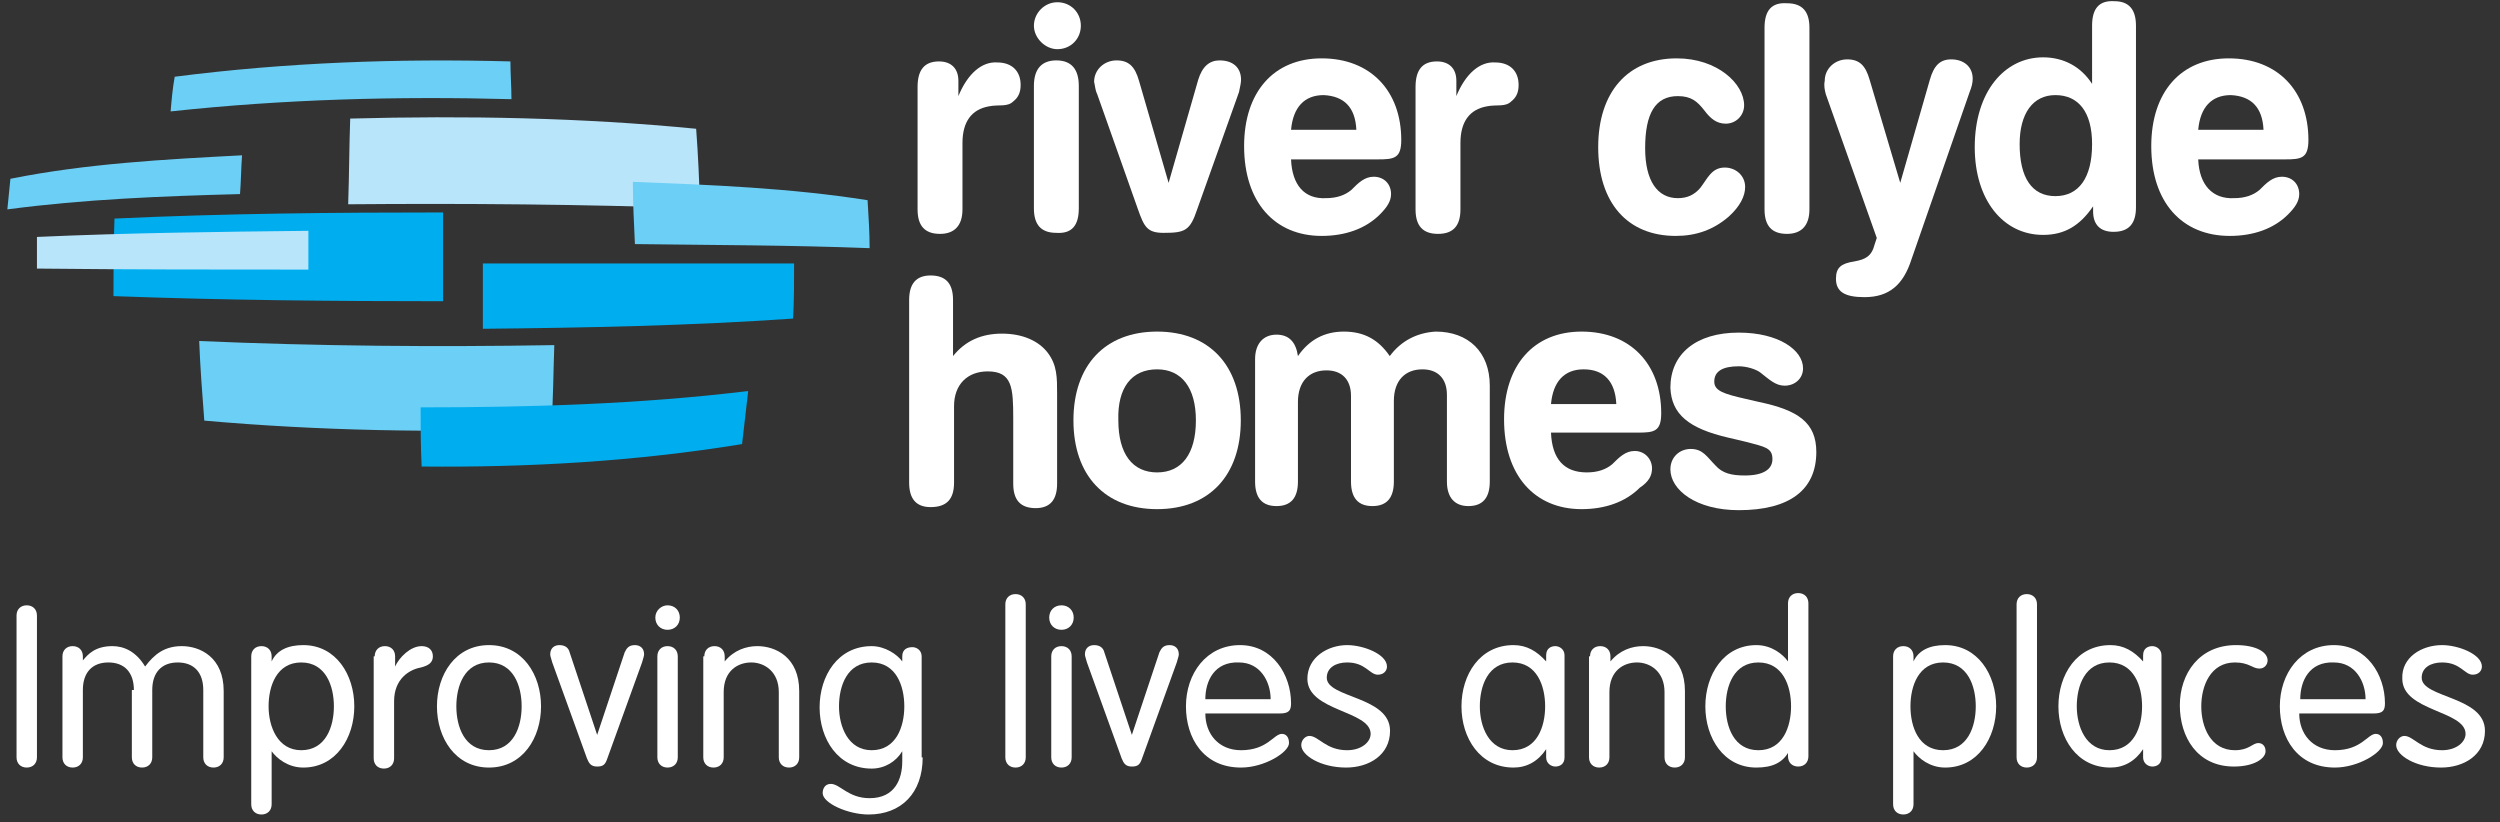
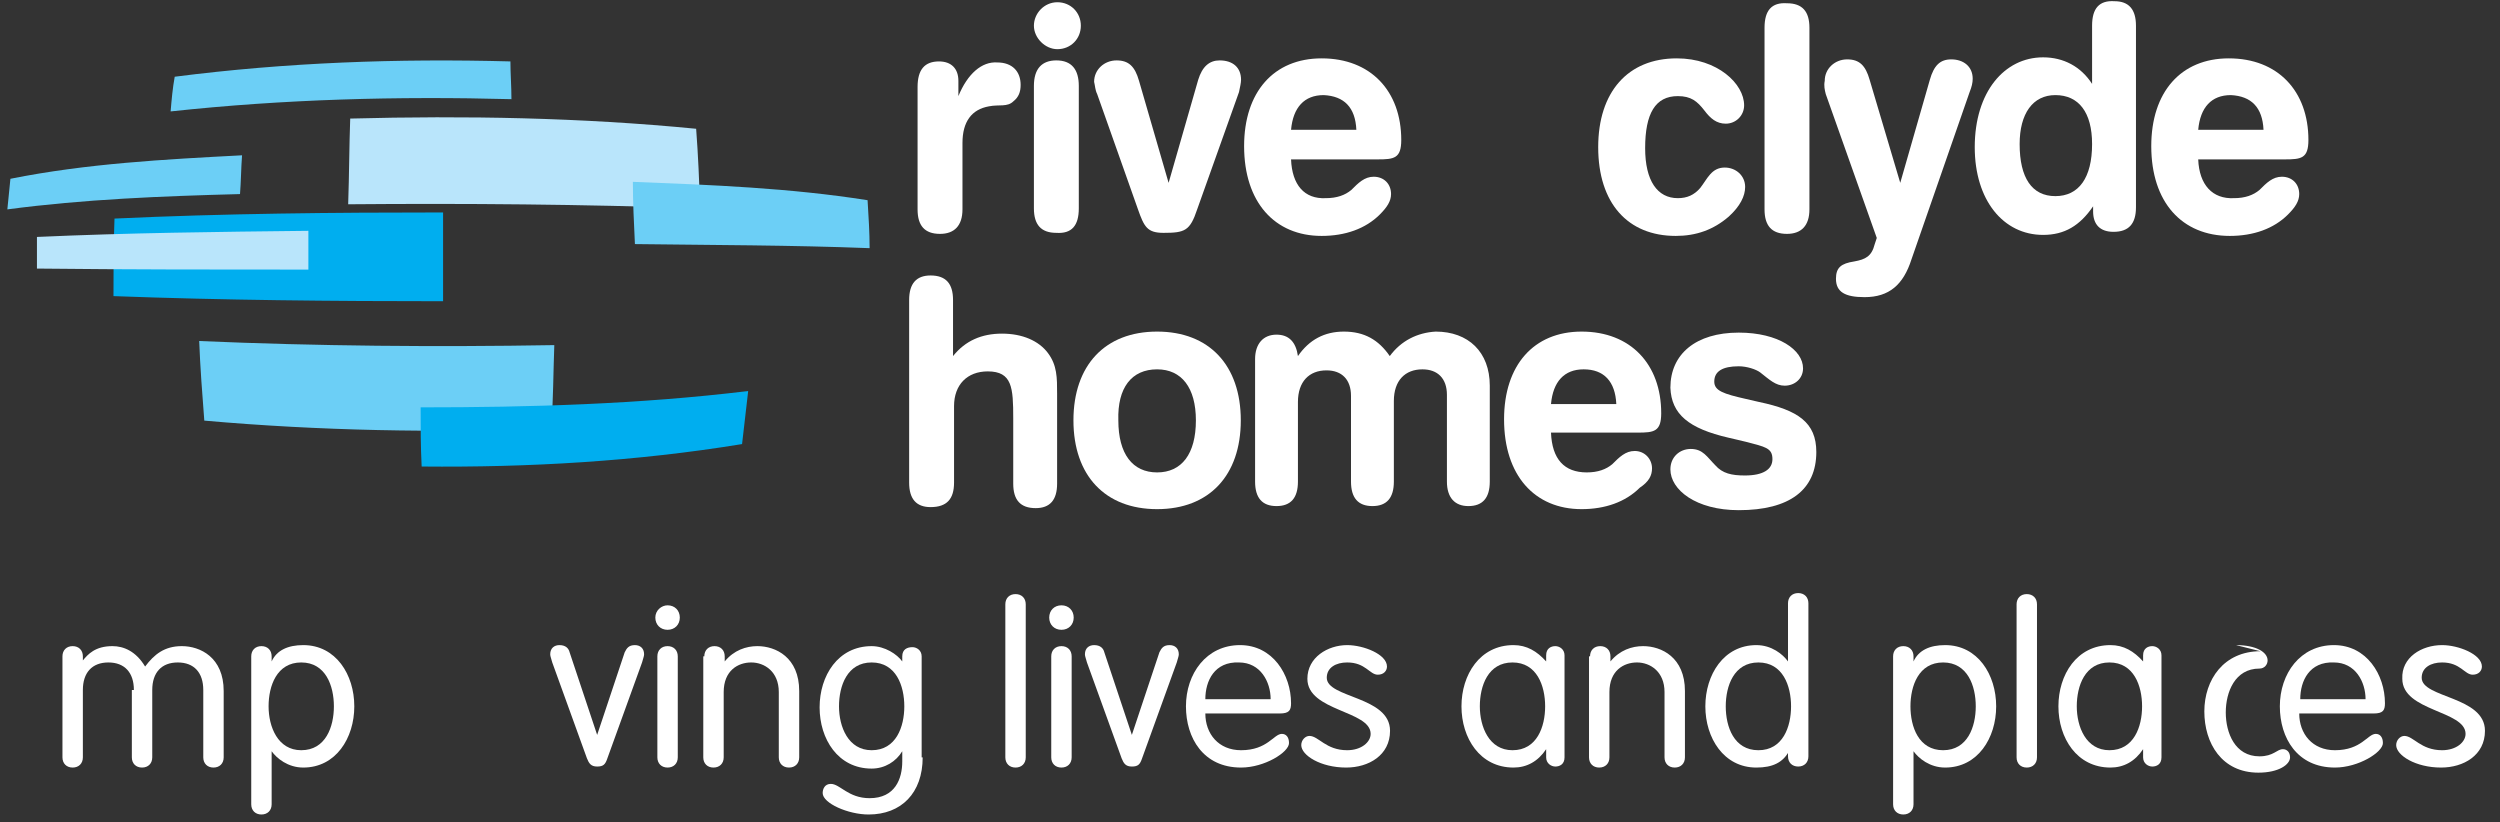
<svg xmlns="http://www.w3.org/2000/svg" width="374px" height="123px" viewBox="0 0 374 123" version="1.1" xml:space="preserve" style="fill-rule:evenodd;clip-rule:evenodd;stroke-linejoin:round;stroke-miterlimit:1.414;">
  <rect x="0" y="0" width="374" height="123" fill="#333333" stroke="none" />
  <g id="RCH_master-logo_2_">
    <path id="Fill-1_2_" d="M143.375,14.379l0,-2.289c0,-1.832 -1.068,-2.901 -2.9,-2.901c-2.137,0 -3.206,1.221 -3.206,3.817l0,18.318c0,2.443 1.069,3.664 3.359,3.664c2.137,0 3.358,-1.221 3.358,-3.664l0,-9.922c0,-3.206 1.374,-5.038 3.969,-5.496c1.527,-0.305 2.748,0.153 3.664,-0.763c0.763,-0.611 1.068,-1.374 1.068,-2.443c0,-1.984 -1.221,-3.358 -3.511,-3.358c-2.289,-0.153 -4.427,1.679 -5.801,5.037" style="fill:#fff;fill-rule:nonzero;" />
    <path id="Fill-2_2_" d="M161.389,31.172l0,-18.319c0,-2.443 -1.069,-3.817 -3.359,-3.817c-2.137,0 -3.358,1.222 -3.358,3.817l0,18.319c0,2.442 1.069,3.663 3.358,3.663c2.29,0.153 3.359,-1.068 3.359,-3.663m-6.717,-27.326c0,1.832 1.679,3.511 3.511,3.511c1.985,0 3.511,-1.526 3.511,-3.511c0,-1.984 -1.526,-3.511 -3.511,-3.511c-1.984,0 -3.511,1.679 -3.511,3.511" style="fill:#fff;fill-rule:nonzero;" />
    <path id="Fill-3_2_" d="M164.137,14.074l6.106,17.25c0.916,2.595 1.374,3.511 3.816,3.511c3.206,0 3.969,-0.305 5.038,-3.511l6.259,-17.555c0.153,-0.763 0.305,-1.374 0.305,-1.832c0,-1.832 -1.221,-2.901 -3.206,-2.901c-1.526,0 -2.595,0.916 -3.205,2.901l-4.427,15.418l-4.427,-15.265c-0.611,-2.138 -1.527,-3.054 -3.359,-3.054c-1.832,0 -3.358,1.374 -3.358,3.206c0.152,0.611 0.152,1.221 0.458,1.832" style="fill:#fff;fill-rule:nonzero;" />
    <path id="Fill-4_2_" d="M193.141,23.844l12.976,0c2.443,0 3.511,-0.153 3.511,-2.9c0,-7.328 -4.58,-12.213 -11.907,-12.213c-7.175,0 -11.602,5.038 -11.602,13.129c0,8.396 4.58,13.433 11.602,13.433c3.511,0 6.564,-1.068 8.701,-3.205c1.069,-1.069 1.68,-1.985 1.68,-3.054c0,-1.526 -1.069,-2.595 -2.596,-2.595c-1.373,0 -2.289,0.916 -3.358,1.985c-0.916,0.763 -2.137,1.221 -3.816,1.221c-3.206,0.153 -5.038,-1.984 -5.191,-5.801m9.77,-4.427l-9.77,0c0.306,-3.358 1.985,-5.19 4.885,-5.19c3.053,0.152 4.733,1.832 4.885,5.19" style="fill:#fff;fill-rule:nonzero;" />
-     <path id="Fill-5_2_" d="M217.872,14.379l0,-2.289c0,-1.832 -1.069,-2.901 -2.901,-2.901c-2.137,0 -3.206,1.221 -3.206,3.817l0,18.318c0,2.443 1.069,3.664 3.359,3.664c2.29,0 3.358,-1.221 3.358,-3.664l0,-9.922c0,-3.206 1.374,-5.038 3.969,-5.496c1.527,-0.305 2.748,0.153 3.664,-0.763c0.763,-0.611 1.069,-1.374 1.069,-2.443c0,-1.984 -1.222,-3.358 -3.511,-3.358c-2.29,-0.153 -4.428,1.679 -5.801,5.037" style="fill:#fff;fill-rule:nonzero;" />
    <path id="Fill-6_2_" d="M260.921,15.753c0,-3.205 -3.969,-7.022 -10.076,-7.022c-7.327,0 -11.754,5.038 -11.754,13.281c0,8.396 4.427,13.281 11.602,13.281c3.053,0 5.648,-0.916 7.938,-2.9c1.679,-1.527 2.442,-3.053 2.442,-4.427c0,-1.679 -1.374,-2.901 -3.053,-2.901c-1.984,0 -2.595,1.68 -3.664,3.053c-0.916,1.069 -1.984,1.527 -3.358,1.527c-3.053,0 -4.885,-2.595 -4.885,-7.48c0,-5.19 1.527,-7.786 4.885,-7.786c1.984,0 2.9,0.764 3.969,2.138c0.916,1.221 1.832,1.984 3.206,1.984c1.526,0 2.748,-1.221 2.748,-2.748" style="fill:#fff;fill-rule:nonzero;" />
    <path id="Fill-7_2_" d="M263.974,4.151l0,27.173c0,2.443 1.068,3.664 3.358,3.664c2.137,0 3.359,-1.221 3.359,-3.664l0,-27.173c0,-2.442 -1.069,-3.663 -3.359,-3.663c-2.29,-0.153 -3.358,1.068 -3.358,3.663" style="fill:#fff;fill-rule:nonzero;" />
    <path id="Fill-8_2_" d="M273.133,14.074l7.633,21.525l-0.305,0.916c-0.458,1.831 -1.374,2.289 -3.054,2.595c-1.984,0.305 -2.747,0.916 -2.747,2.595c0,1.984 1.374,2.748 4.274,2.748c3.664,0 5.801,-1.832 7.022,-5.649l8.702,-25.035c0.305,-0.763 0.458,-1.374 0.458,-1.985c0,-1.832 -1.374,-2.9 -3.206,-2.9c-1.679,0 -2.595,0.916 -3.206,3.053l-4.427,15.418l-4.58,-15.418c-0.61,-2.137 -1.526,-3.053 -3.358,-3.053c-1.832,0 -3.359,1.374 -3.359,3.206c-0.152,0.763 0,1.373 0.153,1.984" style="fill:#fff;fill-rule:nonzero;" />
    <path id="Fill-9_2_" d="M307.481,14.227c3.511,0 5.495,2.595 5.495,7.327c0,5.038 -1.984,7.786 -5.495,7.786c-3.511,0 -5.343,-2.748 -5.343,-7.786c0,-4.579 1.984,-7.327 5.343,-7.327m5.495,-10.381l0,8.702c-1.679,-2.596 -4.274,-3.97 -7.327,-3.97c-5.801,0 -10.228,5.191 -10.228,13.434c0,7.938 4.274,13.129 10.228,13.129c3.206,0 5.495,-1.374 7.48,-4.275l0,0.764c0,1.984 1.069,3.053 3.053,3.053c2.29,0 3.359,-1.222 3.359,-3.664l0,-27.173c0,-2.442 -1.069,-3.664 -3.206,-3.664c-2.29,-0.152 -3.359,1.069 -3.359,3.664" style="fill:#fff;fill-rule:nonzero;" />
    <path id="Fill-10_2_" d="M328.853,23.844l12.975,0c2.443,0 3.511,-0.153 3.511,-2.9c0,-7.328 -4.579,-12.213 -11.907,-12.213c-7.175,0 -11.602,5.038 -11.602,13.129c0,8.396 4.58,13.433 11.755,13.433c3.511,0 6.564,-1.068 8.701,-3.205c1.069,-1.069 1.679,-1.985 1.679,-3.054c0,-1.526 -1.068,-2.595 -2.595,-2.595c-1.374,0 -2.29,0.916 -3.358,1.985c-0.916,0.763 -2.137,1.221 -3.816,1.221c-3.206,0.153 -5.191,-1.984 -5.343,-5.801m9.77,-4.427l-9.77,0c0.305,-3.358 1.984,-5.19 4.885,-5.19c3.053,0.152 4.732,1.832 4.885,5.19" style="fill:#fff;fill-rule:nonzero;" />
    <g id="Group-17_2_">
      <path id="Fill-11_2_" d="M142.726,72.199l0,-11.449c0,-3.206 1.985,-5.19 5.038,-5.19c3.664,0 3.816,2.442 3.816,7.022l0,9.77c0,2.442 1.069,3.664 3.359,3.664c2.137,0 3.205,-1.222 3.205,-3.664l0,-13.434c0,-2.442 0,-4.274 -1.373,-6.106c-1.374,-1.832 -3.817,-2.901 -6.87,-2.901c-3.053,0 -5.496,1.069 -7.327,3.359l0,-8.396c0,-2.443 -1.069,-3.664 -3.359,-3.664c-2.137,0 -3.206,1.221 -3.206,3.664l0,27.325c0,2.443 1.069,3.664 3.206,3.664c2.443,0 3.511,-1.221 3.511,-3.664" style="fill:#fff;fill-rule:nonzero;" />
      <path id="Fill-13_2_" d="M173.105,55.254c3.664,0 5.801,2.748 5.801,7.633c0,5.038 -2.137,7.786 -5.801,7.786c-3.664,0 -5.801,-2.748 -5.801,-7.786c-0.153,-4.885 1.984,-7.633 5.801,-7.633m0,-5.648c-7.786,0 -12.518,5.038 -12.518,13.281c0,8.244 4.732,13.281 12.518,13.281c7.785,0 12.518,-5.037 12.518,-13.281c0,-8.243 -4.733,-13.281 -12.518,-13.281" style="fill:#fff;fill-rule:nonzero;" />
      <path id="Fill-14_2_" d="M207.91,53.27c-1.679,-2.443 -3.816,-3.664 -6.869,-3.664c-2.901,0 -5.19,1.221 -6.87,3.664c-0.305,-2.137 -1.374,-3.206 -3.205,-3.206c-1.985,0 -3.206,1.374 -3.206,3.664l0,18.319c0,2.442 1.068,3.663 3.206,3.663c2.137,0 3.205,-1.221 3.205,-3.663l0,-11.908c0,-3.053 1.68,-4.732 4.275,-4.732c2.29,0 3.663,1.374 3.663,3.816l0,12.824c0,2.442 1.069,3.663 3.206,3.663c2.137,0 3.206,-1.221 3.206,-3.663l0,-12.06c0,-3.053 1.679,-4.733 4.274,-4.733c2.29,0 3.664,1.374 3.664,3.817l0,12.976c0,2.442 1.221,3.663 3.206,3.663c2.137,0 3.206,-1.221 3.206,-3.663l0,-14.35c0,-5.038 -3.206,-8.091 -8.091,-8.091c-2.748,0.153 -5.19,1.374 -6.87,3.664" style="fill:#fff;fill-rule:nonzero;" />
      <path id="Fill-15_2_" d="M232.03,64.719l12.976,0c2.442,0 3.511,-0.153 3.511,-2.9c0,-7.328 -4.58,-12.213 -11.907,-12.213c-7.175,0 -11.602,5.038 -11.602,13.129c0,8.396 4.58,13.433 11.602,13.433c3.511,0 6.564,-1.068 8.701,-3.206c1.374,-0.915 1.832,-1.831 1.832,-2.9c0,-1.374 -1.069,-2.595 -2.595,-2.595c-1.374,0 -2.29,0.916 -3.359,1.984c-0.916,0.764 -2.137,1.222 -3.816,1.222c-3.358,0 -5.19,-1.985 -5.343,-5.954m9.77,-4.274l-9.77,0c0.305,-3.359 1.985,-5.191 4.885,-5.191c3.053,0 4.732,1.832 4.885,5.191" style="fill:#fff;fill-rule:nonzero;" />
      <path id="Fill-16_2_" d="M258.592,65.482l2.595,0.611c2.901,0.763 3.969,0.916 3.969,2.595c0,1.527 -1.374,2.443 -4.121,2.443c-1.985,0 -3.359,-0.306 -4.427,-1.527c-1.222,-1.221 -1.832,-2.442 -3.664,-2.442c-1.679,0 -3.053,1.221 -3.053,3.053c0,3.053 3.816,6.106 10.228,6.106c7.633,0 11.602,-3.053 11.602,-8.701c0,-4.428 -2.748,-6.259 -8.549,-7.481l-1.985,-0.458c-3.358,-0.763 -4.732,-1.221 -4.732,-2.595c0,-1.526 1.221,-2.29 3.664,-2.29c1.221,0 2.595,0.458 3.205,0.916c1.374,1.069 2.29,1.985 3.664,1.985c1.527,0 2.748,-1.069 2.748,-2.595c0,-2.748 -3.664,-5.343 -9.617,-5.343c-6.412,0 -10.228,3.206 -10.228,8.243c0.152,3.969 2.748,6.106 8.701,7.48" style="fill:#fff;fill-rule:nonzero;" />
    </g>
    <path id="Fill-18_2_" d="M1.558,26.745c11.449,-2.29 23.051,-2.901 34.653,-3.512c-0.153,1.985 -0.153,3.97 -0.305,5.801c-11.602,0.306 -23.357,0.764 -34.806,2.29c0.153,-1.526 0.305,-3.053 0.458,-4.579" style="fill:#6ccff6;fill-rule:nonzero;" />
    <path id="Fill-19_2_" d="M17.129,32.698c16.334,-0.763 32.821,-0.916 49.155,-0.916c0,4.427 0,8.854 0,13.281c-16.487,0 -32.821,-0.152 -49.308,-0.763c0,-3.816 0,-7.785 0.153,-11.602" style="fill:#00aeef;fill-rule:nonzero;" />
-     <path id="Fill-20_2_" d="M72.238,39.415c15.571,0 30.989,0 46.56,0c0,2.748 0,5.496 -0.153,8.243c-15.418,1.069 -30.836,1.374 -46.407,1.527c0,-3.206 0,-6.564 0,-9.77" style="fill:#00aeef;fill-rule:nonzero;" />
    <path id="Fill-21_2_" d="M26.136,11.479c16.639,-2.137 33.431,-2.748 50.223,-2.29c0,1.832 0.153,3.664 0.153,5.648c-16.945,-0.458 -34.042,0 -50.987,1.832c0.153,-1.832 0.305,-3.511 0.611,-5.19" style="fill:#6ccff6;fill-rule:nonzero;" />
    <path id="Fill-22_2_" d="M52.392,17.738c17.251,-0.458 34.501,-0.153 51.751,1.526c0.305,3.969 0.458,7.939 0.61,11.908c-17.555,-0.611 -35.11,-0.764 -52.666,-0.611c0.153,-4.427 0.153,-8.701 0.305,-12.823" style="fill:#b9e5fb;fill-rule:nonzero;" />
    <path id="Fill-23_2_" d="M94.678,27.203c11.755,0.458 23.509,0.915 35.111,2.747c0.153,2.443 0.305,4.885 0.305,7.175c-11.754,-0.458 -23.509,-0.458 -35.111,-0.61c-0.152,-3.206 -0.305,-6.259 -0.305,-9.312" style="fill:#6ccff6;fill-rule:nonzero;" />
    <path id="Fill-24_2_" d="M5.527,35.446c13.586,-0.611 27.02,-0.763 40.607,-0.916c0,1.985 0,3.816 0,5.801c-13.587,0 -27.021,0 -40.607,-0.153c0,-1.679 0,-3.205 0,-4.732" style="fill:#b9e5fb;fill-rule:nonzero;" />
    <path id="Fill-25_2_" d="M29.799,51.017c17.708,0.763 35.417,0.916 53.125,0.611c-0.153,4.121 -0.153,8.243 -0.458,12.517c-17.25,0.611 -34.653,0.306 -51.903,-1.221c-0.306,-3.969 -0.611,-7.938 -0.764,-11.907" style="fill:#6ccff6;fill-rule:nonzero;" />
    <path id="Fill-26_2_" d="M62.926,60.94c16.334,0 32.668,-0.458 49.002,-2.443c-0.305,2.595 -0.61,5.343 -0.916,7.938c-15.876,2.595 -31.905,3.511 -47.934,3.359c-0.152,-3.054 -0.152,-5.954 -0.152,-8.854" style="fill:#00aeef;fill-rule:nonzero;" />
  </g>
  <g>
-     <path d="M5.527,113.301c0,0.915 -0.611,1.526 -1.527,1.526c-0.915,0 -1.526,-0.611 -1.526,-1.526l0,-21.22c0,-0.916 0.611,-1.526 1.526,-1.526c0.916,0 1.527,0.61 1.527,1.526l0,21.22Z" style="fill:#fff;fill-rule:nonzero;" />
    <path d="M20.029,103.225c0,-2.595 -1.374,-4.121 -3.816,-4.121c-2.443,0 -3.816,1.526 -3.816,4.121l0,10.076c0,0.915 -0.611,1.526 -1.527,1.526c-0.916,0 -1.527,-0.611 -1.527,-1.526l0,-15.113c0,-0.916 0.611,-1.527 1.527,-1.527c0.916,0 1.527,0.611 1.527,1.527l0,0.61c0.763,-0.916 1.831,-2.137 4.427,-2.137c1.679,0 3.511,0.763 4.885,3.053c1.373,-1.832 2.9,-3.053 5.495,-3.053c2.748,0 6.259,1.679 6.259,6.717l0,9.923c0,0.915 -0.611,1.526 -1.526,1.526c-0.916,0 -1.527,-0.611 -1.527,-1.526l0,-10.076c0,-2.595 -1.374,-4.121 -3.816,-4.121c-2.443,0 -3.817,1.526 -3.817,4.121l0,10.076c0,0.915 -0.61,1.526 -1.526,1.526c-0.916,0 -1.527,-0.611 -1.527,-1.526l0,-10.076l0.305,0Z" style="fill:#fff;fill-rule:nonzero;" />
    <path d="M37.585,98.188c0,-0.916 0.61,-1.527 1.526,-1.527c0.916,0 1.527,0.611 1.527,1.527l0,0.763c0.763,-1.679 2.442,-2.443 4.732,-2.443c4.885,0 7.633,4.427 7.633,9.16c0,4.732 -2.748,9.159 -7.633,9.159c-2.29,0 -3.969,-1.374 -4.732,-2.442l0,7.938c0,0.916 -0.611,1.526 -1.527,1.526c-0.916,0 -1.526,-0.61 -1.526,-1.526l0,-22.135Zm7.48,14.044c3.664,0 4.885,-3.511 4.885,-6.564c0,-3.053 -1.221,-6.564 -4.885,-6.564c-3.664,0 -4.885,3.511 -4.885,6.564c0,3.053 1.374,6.564 4.885,6.564Z" style="fill:#fff;fill-rule:nonzero;" />
-     <path d="M56.056,98.188c0,-0.916 0.611,-1.527 1.527,-1.527c0.916,0 1.526,0.611 1.526,1.527l0,1.526c0.611,-1.374 2.29,-3.053 3.969,-3.053c1.069,0 1.68,0.611 1.68,1.527c0,0.916 -0.611,1.374 -1.832,1.679c-1.68,0.305 -3.969,1.679 -3.969,5.037l0,8.549c0,0.916 -0.611,1.527 -1.527,1.527c-0.916,0 -1.526,-0.611 -1.526,-1.527l0,-15.265l0.152,0Z" style="fill:#fff;fill-rule:nonzero;" />
-     <path d="M73.154,96.508c5.037,0 7.785,4.427 7.785,9.16c0,4.732 -2.748,9.159 -7.785,9.159c-5.038,0 -7.786,-4.427 -7.786,-9.159c0,-4.733 2.748,-9.16 7.786,-9.16Zm0,15.724c3.663,0 4.885,-3.511 4.885,-6.564c0,-3.053 -1.222,-6.564 -4.885,-6.564c-3.664,0 -4.885,3.511 -4.885,6.564c0,3.053 1.221,6.564 4.885,6.564Z" style="fill:#fff;fill-rule:nonzero;" />
    <path d="M82.618,99.104c-0.152,-0.611 -0.305,-0.916 -0.305,-1.222c0,-0.916 0.611,-1.374 1.374,-1.374c0.916,0 1.374,0.458 1.526,1.069l4.122,12.365l4.122,-12.365c0.305,-0.611 0.611,-1.069 1.526,-1.069c0.764,0 1.374,0.458 1.374,1.374c0,0.306 -0.152,0.611 -0.305,1.222l-5.19,14.349c-0.306,0.916 -0.611,1.221 -1.527,1.221c-0.916,0 -1.221,-0.458 -1.526,-1.221l-5.191,-14.349Z" style="fill:#fff;fill-rule:nonzero;" />
    <path d="M99.868,90.555c1.069,0 1.832,0.763 1.832,1.832c0,1.068 -0.763,1.832 -1.832,1.832c-1.068,0 -1.831,-0.764 -1.831,-1.832c0,-1.069 0.916,-1.832 1.831,-1.832Zm1.527,22.746c0,0.915 -0.611,1.526 -1.527,1.526c-0.915,0 -1.526,-0.611 -1.526,-1.526l0,-15.113c0,-0.916 0.611,-1.527 1.526,-1.527c0.916,0 1.527,0.611 1.527,1.527l0,15.113Z" style="fill:#fff;fill-rule:nonzero;" />
    <path d="M105.364,98.188c0,-0.916 0.611,-1.527 1.527,-1.527c0.916,0 1.526,0.611 1.526,1.527l0,0.763c1.374,-1.679 3.206,-2.29 4.885,-2.29c2.748,0 6.259,1.679 6.259,6.717l0,9.923c0,0.915 -0.611,1.526 -1.526,1.526c-0.916,0 -1.527,-0.611 -1.527,-1.526l0,-9.77c0,-3.054 -2.137,-4.427 -4.122,-4.427c-1.984,0 -4.121,1.221 -4.121,4.427l0,9.77c0,0.915 -0.611,1.526 -1.527,1.526c-0.916,0 -1.527,-0.611 -1.527,-1.526l0,-15.113l0.153,0Z" style="fill:#fff;fill-rule:nonzero;" />
    <path d="M138.032,113.301c0,5.343 -3.205,8.548 -8.09,8.548c-3.053,0 -6.87,-1.679 -6.87,-3.205c0,-0.611 0.305,-1.374 1.221,-1.374c1.374,0 2.596,2.137 5.801,2.137c3.817,0 4.885,-2.901 4.885,-5.496l0,-1.526c-0.916,1.526 -2.595,2.595 -4.579,2.595c-5.038,0 -7.786,-4.427 -7.786,-9.16c0,-4.732 2.748,-9.159 7.786,-9.159c1.984,0 3.816,1.221 4.579,2.29l0,-0.763c0,-1.069 0.764,-1.374 1.527,-1.374c0.611,0 1.374,0.458 1.374,1.374l0,15.113l0.152,0Zm-7.632,-1.069c3.663,0 4.885,-3.511 4.885,-6.564c0,-3.053 -1.222,-6.564 -4.885,-6.564c-3.664,0 -4.885,3.511 -4.885,6.564c0,3.053 1.374,6.564 4.885,6.564Z" style="fill:#fff;fill-rule:nonzero;" />
    <path d="M153.451,113.301c0,0.915 -0.611,1.526 -1.527,1.526c-0.916,0 -1.526,-0.611 -1.526,-1.526l0,-22.899c0,-0.916 0.61,-1.526 1.526,-1.526c0.916,0 1.527,0.61 1.527,1.526l0,22.899Z" style="fill:#fff;fill-rule:nonzero;" />
    <path d="M158.794,90.555c1.068,0 1.832,0.763 1.832,1.832c0,1.068 -0.764,1.832 -1.832,1.832c-1.069,0 -1.832,-0.764 -1.832,-1.832c0,-1.069 0.763,-1.832 1.832,-1.832Zm1.526,22.746c0,0.915 -0.61,1.526 -1.526,1.526c-0.916,0 -1.527,-0.611 -1.527,-1.526l0,-15.113c0,-0.916 0.611,-1.527 1.527,-1.527c0.916,0 1.526,0.611 1.526,1.527l0,15.113Z" style="fill:#fff;fill-rule:nonzero;" />
    <path d="M162.61,99.104c-0.153,-0.611 -0.305,-0.916 -0.305,-1.222c0,-0.916 0.61,-1.374 1.374,-1.374c0.916,0 1.374,0.458 1.526,1.069l4.122,12.365l4.122,-12.365c0.305,-0.611 0.61,-1.069 1.526,-1.069c0.764,0 1.374,0.458 1.374,1.374c0,0.306 -0.153,0.611 -0.305,1.222l-5.19,14.349c-0.306,0.916 -0.611,1.221 -1.527,1.221c-0.916,0 -1.221,-0.458 -1.527,-1.221l-5.19,-14.349Z" style="fill:#fff;fill-rule:nonzero;" />
    <path d="M180.318,106.736c0,3.053 1.985,5.496 5.343,5.496c3.969,0 4.885,-2.443 6.106,-2.443c0.611,0 1.069,0.458 1.069,1.374c0,1.374 -3.664,3.664 -7.175,3.664c-5.648,0 -8.243,-4.427 -8.243,-9.159c0,-4.885 3.053,-9.16 8.091,-9.16c4.885,0 7.632,4.427 7.632,8.702c0,1.068 -0.305,1.526 -1.679,1.526l-11.144,0Zm9.77,-2.137c0,-2.595 -1.526,-5.495 -4.732,-5.495c-3.664,-0.153 -5.038,2.747 -5.038,5.495l9.77,0Z" style="fill:#fff;fill-rule:nonzero;" />
    <path d="M201.537,96.508c2.443,0 5.954,1.374 5.954,3.206c0,0.611 -0.458,1.221 -1.374,1.221c-1.221,0 -1.832,-1.831 -4.58,-1.831c-1.679,0 -3.053,0.763 -3.053,2.289c0,3.053 9.465,2.748 9.465,7.938c0,3.664 -3.206,5.496 -6.564,5.496c-3.817,0 -6.717,-1.832 -6.717,-3.358c0,-0.764 0.61,-1.374 1.221,-1.374c1.374,0 2.443,2.137 5.648,2.137c2.138,0 3.511,-1.221 3.511,-2.443c0,-3.511 -9.464,-3.358 -9.464,-8.243c0,-3.206 3.053,-5.038 5.953,-5.038Z" style="fill:#fff;fill-rule:nonzero;" />
    <path d="M234.053,113.301c0,1.068 -0.763,1.373 -1.374,1.373c-0.61,0 -1.374,-0.458 -1.374,-1.373l0,-1.222c-1.221,1.832 -2.9,2.748 -4.885,2.748c-5.037,0 -7.785,-4.427 -7.785,-9.159c0,-4.733 2.748,-9.16 7.785,-9.16c1.985,0 3.511,0.916 4.885,2.443l0,-0.916c0,-1.069 0.764,-1.374 1.374,-1.374c0.611,0 1.374,0.458 1.374,1.374l0,15.266Zm-7.785,-1.069c3.663,0 4.885,-3.511 4.885,-6.564c0,-3.053 -1.222,-6.564 -4.885,-6.564c-3.664,0 -4.885,3.511 -4.885,6.564c0,3.053 1.374,6.564 4.885,6.564Z" style="fill:#fff;fill-rule:nonzero;" />
    <path d="M237.87,98.188c0,-0.916 0.61,-1.527 1.526,-1.527c0.916,0 1.527,0.611 1.527,1.527l0,0.763c1.374,-1.679 3.205,-2.29 4.885,-2.29c2.747,0 6.259,1.679 6.259,6.717l0,9.923c0,0.915 -0.611,1.526 -1.527,1.526c-0.916,0 -1.527,-0.611 -1.527,-1.526l0,-9.77c0,-3.054 -2.137,-4.427 -4.121,-4.427c-1.985,0 -4.122,1.221 -4.122,4.427l0,9.77c0,0.915 -0.611,1.526 -1.527,1.526c-0.915,0 -1.526,-0.611 -1.526,-1.526l0,-15.113l0.153,0Z" style="fill:#fff;fill-rule:nonzero;" />
    <path d="M267.637,112.385c-0.915,1.679 -2.442,2.442 -4.885,2.442c-4.885,0 -7.632,-4.427 -7.632,-9.159c0,-4.733 2.747,-9.16 7.632,-9.16c2.29,0 3.97,1.374 4.733,2.443l0,-8.702c0,-0.915 0.61,-1.526 1.526,-1.526c0.916,0 1.527,0.611 1.527,1.526l0,22.899c0,0.916 -0.611,1.526 -1.527,1.526c-0.916,0 -1.526,-0.61 -1.526,-1.526l0,-0.763l0.152,0Zm-4.579,-13.281c-3.664,0 -4.885,3.511 -4.885,6.564c0,3.053 1.221,6.564 4.885,6.564c3.664,0 4.885,-3.511 4.885,-6.564c0,-3.053 -1.221,-6.564 -4.885,-6.564Z" style="fill:#fff;fill-rule:nonzero;" />
    <path d="M283.208,98.188c0,-0.916 0.611,-1.527 1.527,-1.527c0.916,0 1.527,0.611 1.527,1.527l0,0.763c0.763,-1.679 2.442,-2.443 4.732,-2.443c4.885,0 7.633,4.427 7.633,9.16c0,4.732 -2.748,9.159 -7.633,9.159c-2.29,0 -3.969,-1.374 -4.732,-2.442l0,7.938c0,0.916 -0.611,1.526 -1.527,1.526c-0.916,0 -1.527,-0.61 -1.527,-1.526l0,-22.135Zm7.481,14.044c3.663,0 4.885,-3.511 4.885,-6.564c0,-3.053 -1.222,-6.564 -4.885,-6.564c-3.664,0 -4.885,3.511 -4.885,6.564c0,3.053 1.221,6.564 4.885,6.564Z" style="fill:#fff;fill-rule:nonzero;" />
    <path d="M304.733,113.301c0,0.915 -0.611,1.526 -1.527,1.526c-0.916,0 -1.526,-0.611 -1.526,-1.526l0,-22.899c0,-0.916 0.61,-1.526 1.526,-1.526c0.916,0 1.527,0.61 1.527,1.526l0,22.899Z" style="fill:#fff;fill-rule:nonzero;" />
    <path d="M323.357,113.301c0,1.068 -0.763,1.373 -1.374,1.373c-0.611,0 -1.374,-0.458 -1.374,-1.373l0,-1.222c-1.221,1.832 -2.9,2.748 -4.885,2.748c-5.038,0 -7.785,-4.427 -7.785,-9.159c0,-4.733 2.747,-9.16 7.785,-9.16c1.985,0 3.511,0.916 4.885,2.443l0,-0.916c0,-1.069 0.763,-1.374 1.374,-1.374c0.611,0 1.374,0.458 1.374,1.374l0,15.266Zm-7.786,-1.069c3.664,0 4.885,-3.511 4.885,-6.564c0,-3.053 -1.221,-6.564 -4.885,-6.564c-3.663,0 -4.885,3.511 -4.885,6.564c0,3.053 1.374,6.564 4.885,6.564Z" style="fill:#fff;fill-rule:nonzero;" />
-     <path d="M334.501,96.508c3.053,0 4.732,1.069 4.732,2.29c0,0.611 -0.458,1.221 -1.221,1.221c-1.069,0 -1.527,-0.915 -3.664,-0.915c-3.664,0 -5.037,3.511 -5.037,6.564c0,3.053 1.373,6.564 5.037,6.564c2.137,0 2.595,-1.069 3.511,-1.069c0.611,0 1.069,0.458 1.069,1.222c0,1.068 -1.679,2.289 -4.732,2.289c-5.496,0 -8.091,-4.427 -8.091,-9.159c0,-4.732 2.9,-9.007 8.396,-9.007Z" style="fill:#fff;fill-rule:nonzero;" />
+     <path d="M334.501,96.508c3.053,0 4.732,1.069 4.732,2.29c0,0.611 -0.458,1.221 -1.221,1.221c-3.664,0 -5.037,3.511 -5.037,6.564c0,3.053 1.373,6.564 5.037,6.564c2.137,0 2.595,-1.069 3.511,-1.069c0.611,0 1.069,0.458 1.069,1.222c0,1.068 -1.679,2.289 -4.732,2.289c-5.496,0 -8.091,-4.427 -8.091,-9.159c0,-4.732 2.9,-9.007 8.396,-9.007Z" style="fill:#fff;fill-rule:nonzero;" />
    <path d="M343.965,106.736c0,3.053 1.985,5.496 5.343,5.496c3.97,0 4.885,-2.443 6.107,-2.443c0.61,0 1.068,0.458 1.068,1.374c0,1.374 -3.663,3.664 -7.175,3.664c-5.648,0 -8.243,-4.427 -8.243,-9.159c0,-4.885 3.053,-9.16 8.091,-9.16c4.885,0 7.633,4.427 7.633,8.702c0,1.068 -0.306,1.526 -1.68,1.526l-11.144,0Zm9.923,-2.137c0,-2.595 -1.526,-5.495 -4.732,-5.495c-3.664,-0.153 -5.038,2.747 -5.038,5.495l9.77,0Z" style="fill:#fff;fill-rule:nonzero;" />
    <path d="M365.337,96.508c2.443,0 5.954,1.374 5.954,3.206c0,0.611 -0.458,1.221 -1.374,1.221c-1.221,0 -1.832,-1.831 -4.58,-1.831c-1.679,0 -3.053,0.763 -3.053,2.289c0,3.053 9.465,2.748 9.465,7.938c0,3.664 -3.206,5.496 -6.564,5.496c-3.817,0 -6.717,-1.832 -6.717,-3.358c0,-0.764 0.61,-1.374 1.221,-1.374c1.374,0 2.443,2.137 5.648,2.137c2.138,0 3.511,-1.221 3.511,-2.443c0,-3.511 -9.464,-3.358 -9.464,-8.243c-0.153,-3.206 2.9,-5.038 5.953,-5.038Z" style="fill:#fff;fill-rule:nonzero;" />
  </g>
</svg>